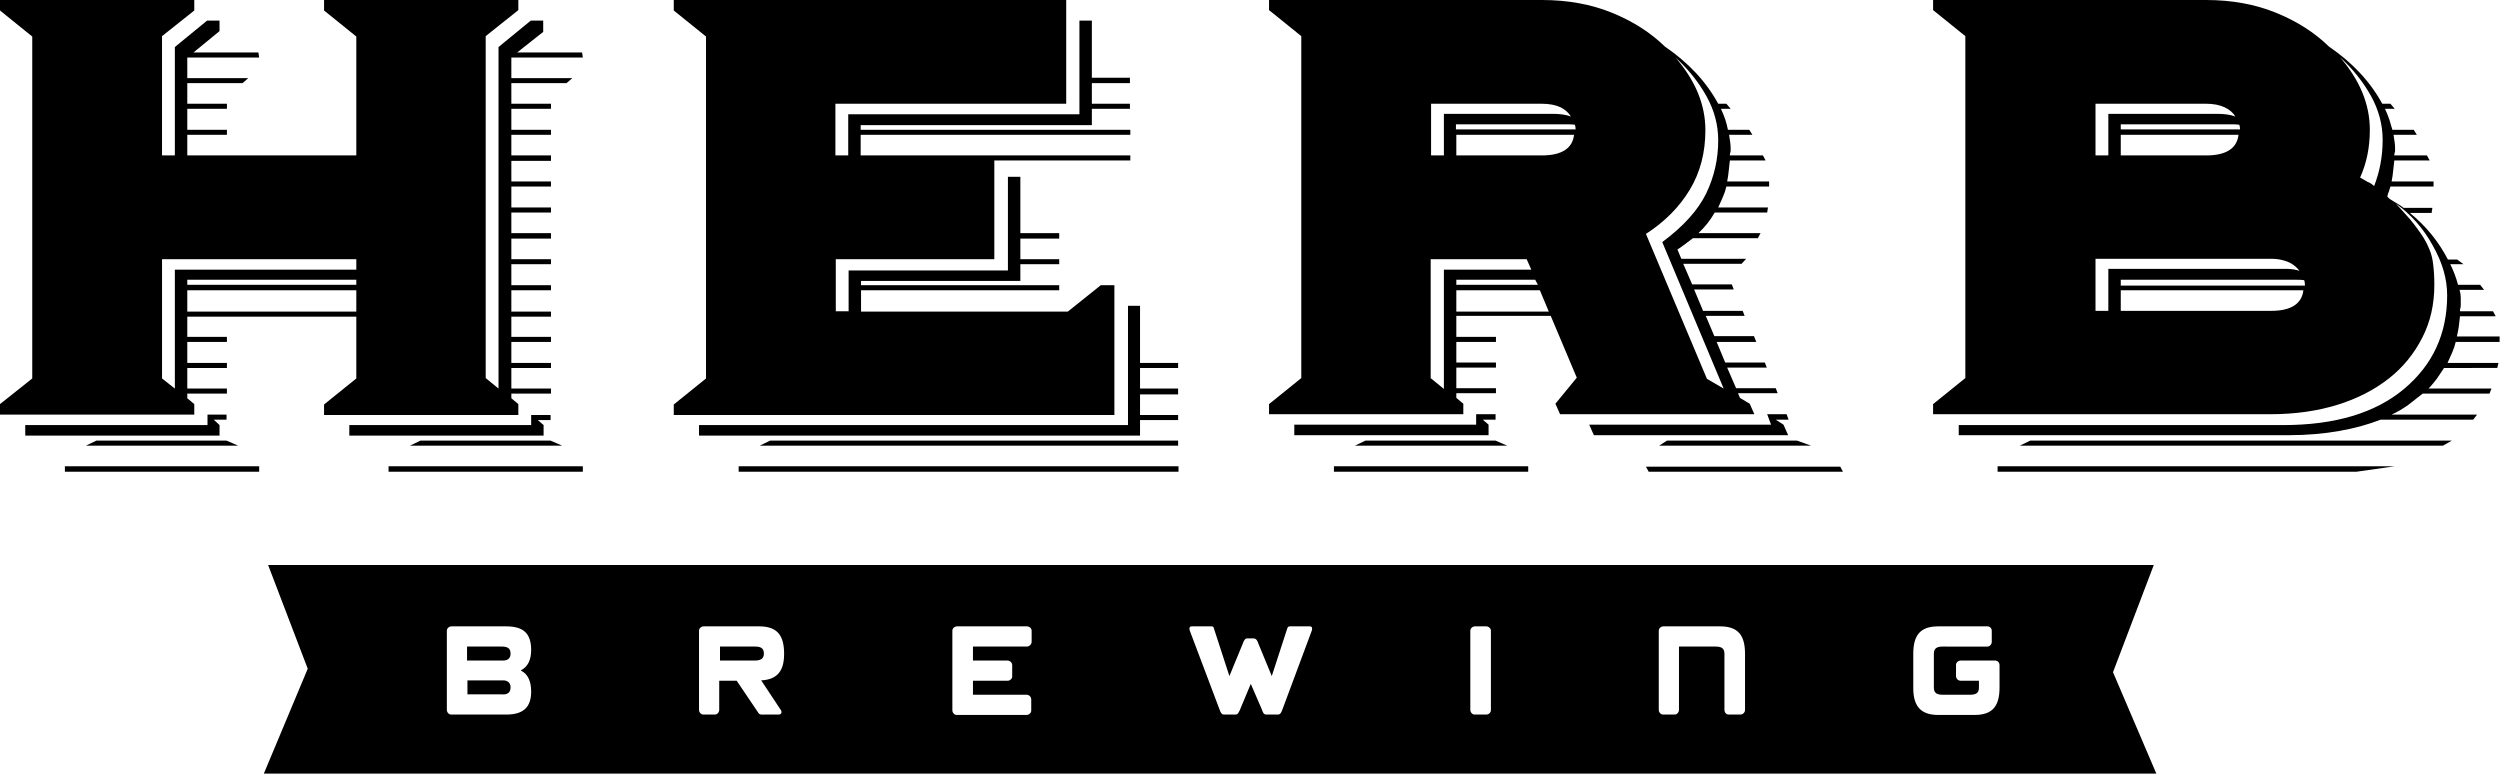
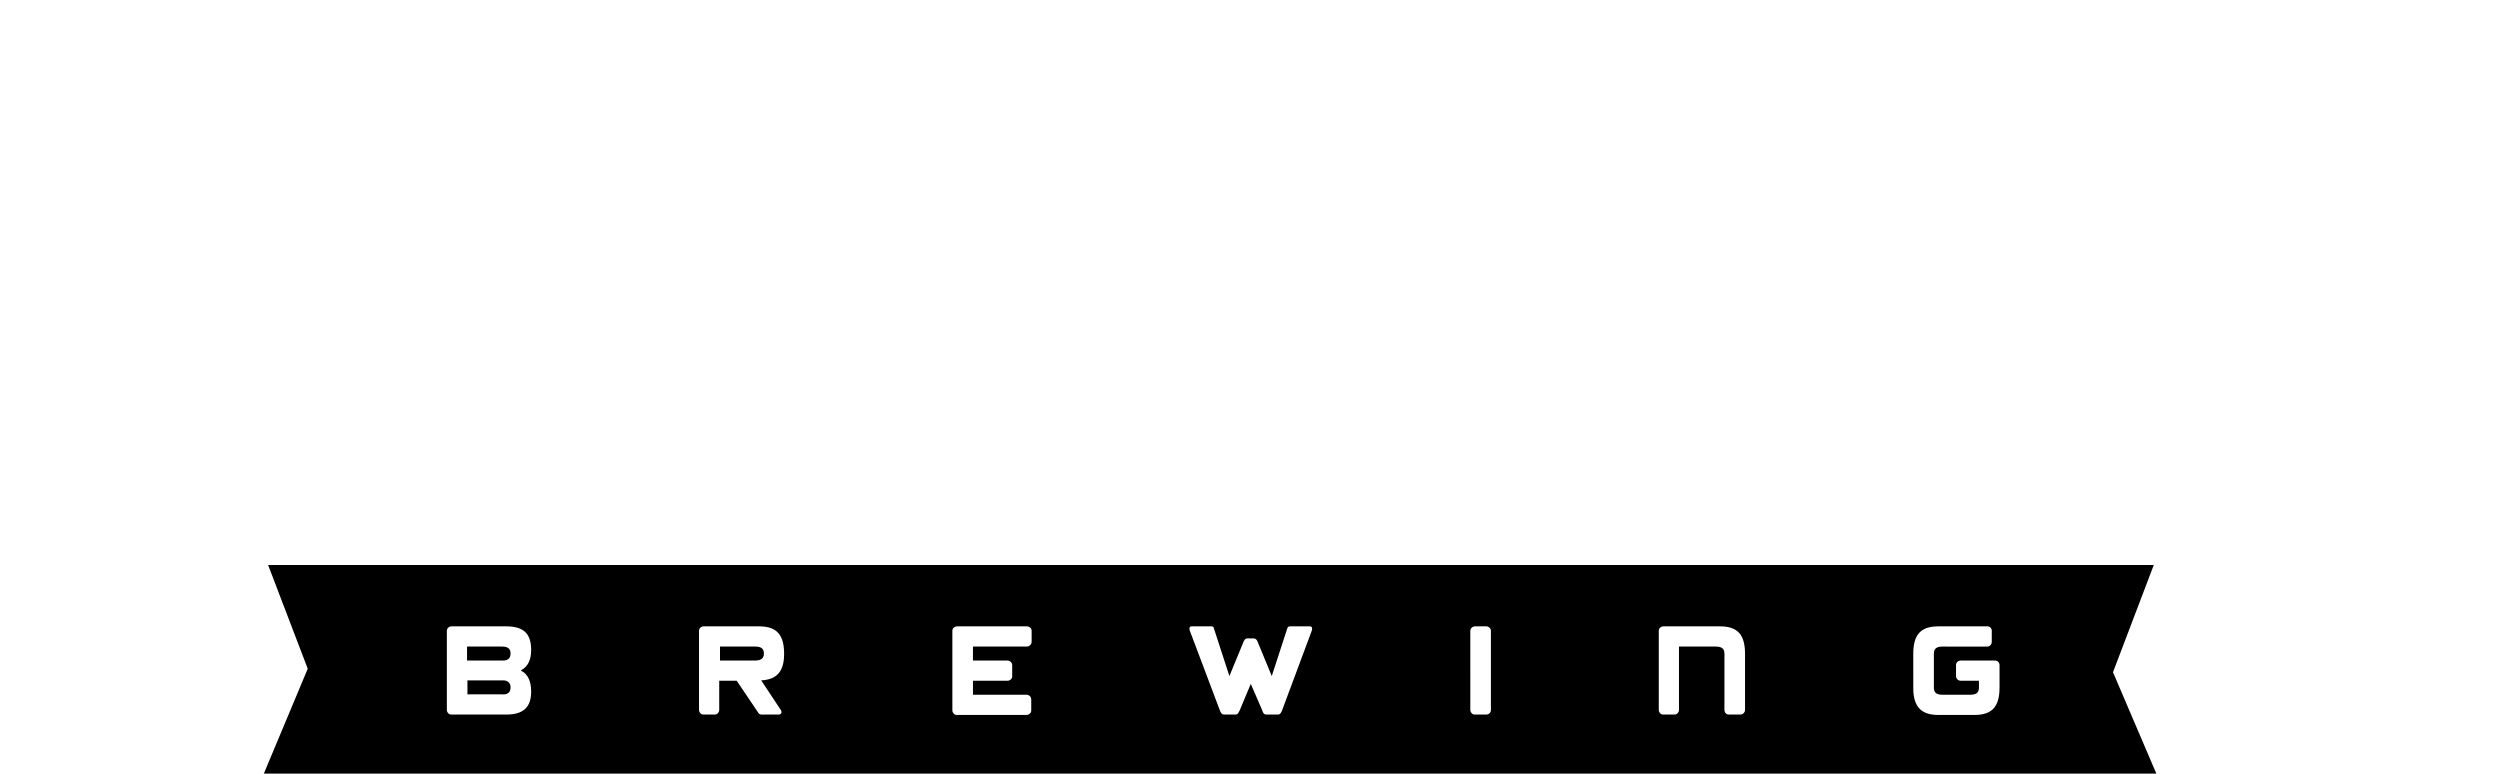
<svg xmlns="http://www.w3.org/2000/svg" xmlns:xlink="http://www.w3.org/1999/xlink" version="1.1" id="Ebene_1" x="0px" y="0px" viewBox="0 0 643.4 199.2" style="enable-background:new 0 0 643.4 199.2;" xml:space="preserve">
  <style type="text/css">
	.st0{clip-path:url(#SVGID_00000084506668113291314350000015223278089927431075_);}
	.st1{clip-path:url(#SVGID_00000145758651657544529710000015821537163296514473_);}
</style>
  <g>
    <defs>
      <rect id="SVGID_1_" x="0" y="0" width="643.4" height="199.2" />
    </defs>
    <clipPath id="SVGID_00000119084448185381183740000010027486089058837411_">
      <use xlink:href="#SVGID_1_" style="overflow:visible;" />
    </clipPath>
    <path style="clip-path:url(#SVGID_00000119084448185381183740000010027486089058837411_);" d="M131.4,168.2c0-1.5-1-1.8-2.3-1.8   h-8.9v3.6h9.2C130.6,170,131.4,169.5,131.4,168.2" />
    <path style="clip-path:url(#SVGID_00000119084448185381183740000010027486089058837411_);" d="M196.6,168.2c0-1.5-1-1.8-2.3-1.8h-9   v3.6h8.9C195.5,170,196.6,169.7,196.6,168.2" />
    <path style="clip-path:url(#SVGID_00000119084448185381183740000010027486089058837411_);" d="M131.4,176.9c0-1.3-0.9-1.8-1.9-1.8   h-9.2v3.6h8.9C130.4,178.8,131.4,178.4,131.4,176.9" />
    <path style="clip-path:url(#SVGID_00000119084448185381183740000010027486089058837411_);" d="M115,162.3c0-0.6,0.6-1.1,1.2-1.1   h14.1c4.7,0,6.4,2.1,6.4,6.1c0,2.6-0.9,4.3-2.6,5.2v0.1c1.8,0.9,2.6,2.8,2.6,5.4c0,3.9-1.9,5.9-6.4,5.9h-14.2   c-0.6,0-1.1-0.6-1.1-1.2V162.3z M179.9,162.3c0-0.6,0.6-1.1,1.2-1.1h14.3c4.8,0,6.4,2.5,6.4,7.1c0,4.3-1.7,6.6-5.9,6.8l5.1,7.7   c0.3,0.5,0.1,1.1-0.6,1.1h-3.6c-0.7,0-1.3,0.1-1.6-0.4l-5.6-8.3h-4.5v7.5c0,0.6-0.5,1.2-1.1,1.2h-3c-0.6,0-1.1-0.6-1.1-1.2V162.3z    M245.1,162.3c0-0.6,0.6-1.1,1.2-1.1h18c0.6,0,1.2,0.5,1.2,1.1v2.9c0,0.6-0.6,1.2-1.2,1.2h-13.9v3.6h8.9c0.6,0,1.2,0.5,1.2,1.2v2.9   c0,0.6-0.6,1.1-1.2,1.1h-8.9v3.6h13.8c0.6,0,1.2,0.5,1.2,1.2v2.9c0,0.6-0.6,1.1-1.2,1.1h-18c-0.6,0-1.1-0.6-1.1-1.2V162.3z    M306.7,161.2h4.6c0.6,0,1-0.1,1.1,0.5l4,12.3l3.5-8.5c0.2-0.6,0.5-1.2,1.1-1.2h1.6c0.7,0,1,0.6,1.2,1.2l3.5,8.5l4-12.3   c0.2-0.6,0.6-0.5,1.2-0.5h4.6c0.6,0,0.7,0.5,0.5,1.1l-7.6,20.4c-0.2,0.6-0.5,1.2-1.1,1.2h-3c-0.7,0-0.9-0.6-1.1-1.2l-2.9-6.7   l-2.8,6.7c-0.3,0.6-0.5,1.2-1.1,1.2h-3c-0.6,0-0.9-0.6-1.1-1.2l-7.7-20.4C306,161.7,306.1,161.2,306.7,161.2 M378.4,162.3   c0-0.6,0.6-1.1,1.2-1.1h2.9c0.6,0,1.2,0.5,1.2,1.1v20.5c0,0.6-0.6,1.1-1.2,1.1h-3c-0.6,0-1.1-0.6-1.1-1.2V162.3z M426.9,162.3   c0-0.6,0.6-1.1,1.2-1.1h14.6c4.8,0,6.4,2.5,6.4,7.1v14.4c0,0.6-0.5,1.2-1.2,1.2h-3c-0.7,0-1.1-0.6-1.1-1.2v-14.5   c0-1.5-1-1.8-2.3-1.8h-9.4v16.3c0,0.6-0.5,1.2-1.1,1.2h-3c-0.6,0-1.1-0.6-1.1-1.2V162.3z M492.4,168.3c0-4.6,1.6-7.1,6.4-7.1h12.7   c0.6,0,1.1,0.5,1.1,1.1v2.9c0,0.6-0.5,1.2-1.1,1.2H500c-1.3,0-2.3,0.3-2.3,1.8v8.8c0,1.5,1,1.8,2.3,1.8h7c1.3,0,2.3-0.3,2.3-1.8   v-1.8h-4.7c-0.6,0-1.2-0.5-1.2-1.2v-2.9c0-0.6,0.6-1.1,1.2-1.1h8.9c0.6,0,1.1,0.5,1.1,1.2v5.7c0,4.6-1.6,7.1-6.4,7.1h-9.4   c-4.6,0-6.4-2.4-6.4-6.9V168.3z M555,199.2L543.8,173l10.5-27.6H69l10.2,26.7l-11.3,27H555z" />
  </g>
-   <path d="M16.7,121.4h50V120h-50V121.4z M100,121.4h50V120h-50V121.4z M24.8,113.4l-2.7,1.3h39.2l-3-1.3H24.8z M108.2,113.4l-2.7,1.3  h39.2l-3-1.3H108.2z M53.4,106.7v2.7H6.5v2.7h50v-2.7L55,108h3.3v-1.3H53.4z M136.7,106.7v2.7H89.9v2.7h50v-2.7l-1.5-1.3h3.3v-1.3  H136.7z M48.2,74.7h43.5v5.5H48.2V74.7z M48.2,72h43.5v1.3H48.2V72z M41.7,97.4V66.7h50v2.7H45V100L41.7,97.4z M83.4,0v2.7l8.3,6.7  V40H48.2v-5.3h10.2v-1.3H48.2V28h10.2v-1.3H48.2v-5.3h14.2l1.5-1.3H48.2v-5.3h18.5l-0.2-1.3H49.8L56.5,8V5.3h-3.2L45,12.1V40h-3.3  V9.3L50,2.7V0H0v2.7l8.3,6.7v88L0,104v2.7h50V104l-1.8-1.5v-1.2h10.2V100H48.2v-5.3h10.2v-1.3H48.2V88h10.2v-1.3H48.2v-5.2h43.5  v15.9l-8.3,6.7v2.7h50V104l-1.8-1.5v-1.2h10.2V100h-10.2v-5.3h10.2v-1.3h-10.2V88h10.2v-1.3h-10.2v-5.2h10.2v-1.3h-10.2v-5.5h10.2  v-1.3h-10.2V68h10.2v-1.3h-10.2v-5.3h10.2V60h-10.2v-5.3h10.2v-1.3h-10.2V48h10.2v-1.3h-10.2v-5.3h10.2V40h-10.2v-5.3h10.2v-1.3  h-10.2V28h10.2v-1.3h-10.2v-5.3h14.2l1.5-1.3h-15.7v-5.3H150l-0.2-1.3h-16.7l6.7-5.3V5.3h-3.2l-8.3,6.8V100l-3.3-2.7v-88l8.4-6.7V0  H83.4z" />
-   <path d="M190.1,121.4h113.2V120H190.1V121.4z M198.2,113.4l-2.7,1.3h107.7v-1.3H198.2z M290.3,78.7v30.7H179.9v2.7h113.5v-4h9.8  v-1.3h-9.8v-5.3h9.8V100h-9.8v-5.3h9.8v-1.3h-9.8V78.7H290.3z M173.4,0v2.7l8.3,6.7v88l-8.3,6.7v2.7h113.4V73.4h-3.5l-8.5,6.8h-53.2  v-5.5h51v-1.3h-51v-1.1h41V68h10v-1.3h-10v-5.3h10V60h-10V45.5h-3.2v24.1h-41v10.5h-3.3V66.7h40.8V41.3h35V40h-69.4v-5.3h69.4v-1.3  h-69.4v-1.2h59.5V28h9.8v-1.3h-9.8v-5.3h9.8V20h-9.8V5.3h-3.2v24.1h-59.5V40h-3.3V26.7h59.4V0H173.4z" />
  <g>
    <defs>
-       <rect id="SVGID_00000074429543303045895090000001230807802379837114_" x="0" y="0" width="643.4" height="199.2" />
-     </defs>
+       </defs>
    <clipPath id="SVGID_00000012432037142892907300000017092293900533807537_">
      <use xlink:href="#SVGID_00000074429543303045895090000001230807802379837114_" style="overflow:visible;" />
    </clipPath>
    <path style="clip-path:url(#SVGID_00000012432037142892907300000017092293900533807537_);" d="M466.1,114.7H427l2-1.3h33.5   L466.1,114.7z M474.3,121.4h-50l-0.7-1.3h50L474.3,121.4z M443.6,100l-15.8-37.7c5.4-4,9.2-8.2,11.3-12.5c2.1-4.4,3.1-8.9,3.1-13.7   c0-3.9-1-7.7-3-11.3c-2-3.6-4.7-7-8-10c5.1,5.9,7.7,12.1,7.7,18.7c0,5.7-1.3,10.8-4,15.3c-2.7,4.5-6.5,8.3-11.3,11.4l15.7,37.3   L443.6,100z M460.3,108H457l2,1.3l1.2,2.7h-50l-1.2-2.7h46.8l-1-2.7h5L460.3,108z M374.8,74.7v5.5h23.8l-2.3-5.5H374.8z M374.8,72   v1.3h21l-0.7-1.3H374.8z M374.8,34.7V40h22c5.1,0,7.9-1.8,8.3-5.3H374.8z M405.5,33.3c0-0.6-0.1-1-0.2-1.2   c-0.6-0.1-1.1-0.1-1.7-0.1h-1.7h-27.2v1.3H405.5z M368.3,97.4l3.3,2.7V69.4h22.5l-1.2-2.7h-24.7V97.4z M368.3,26.7V40h3.3V29.3h28   c1.9,0,3.4,0.2,4.7,0.7c-0.6-1-1.5-1.8-2.7-2.4c-1.3-0.6-2.9-0.9-4.8-0.9H368.3z M387.9,114.7h-39.2l2.7-1.3h33.5L387.9,114.7z    M393.3,121.4h-50V120h50V121.4z M384.9,108h-3.3l1.5,1.3v2.7h-50v-2.7h46.8v-2.7h5V108z M374.8,81.5v5.2h10.2V88h-10.2v5.3h10.2   v1.3h-10.2v5.3h10.2v1.3h-10.2v1.2l1.8,1.5v2.7h-50V104l8.3-6.7v-88l-8.3-6.7V0h70.2c6.7,0,12.7,1.1,18.1,3.3   c5.4,2.2,9.9,5.1,13.6,8.7c6,4.1,10.6,9,13.7,14.7h2.1l1.1,1.3h-2.5c0.4,0.9,0.8,1.8,1.1,2.7c0.3,0.9,0.5,1.8,0.7,2.7h5.5l0.8,1.3   h-6c0.1,0.7,0.2,1.4,0.3,2c0.1,0.6,0.1,1.2,0.1,1.9c0,0.3,0,0.5-0.1,0.7c-0.1,0.2-0.1,0.5-0.1,0.7h8.5l0.7,1.3h-9.2   c-0.1,0.9-0.2,1.8-0.3,2.7c-0.1,0.9-0.2,1.8-0.4,2.7h10.8V48h-11c-0.2,0.9-0.5,1.8-0.9,2.7c-0.4,0.9-0.8,1.8-1.2,2.7H455l-0.2,1.3   h-13.5c-1.2,2.1-2.6,3.8-4.2,5.3h16l-0.7,1.3h-16.7c-0.7,0.5-1.3,1-2,1.5c-0.7,0.5-1.3,1-2,1.4l1,2.4h16.7l-1.2,1.3h-15l2.3,5.3   h10.2l0.5,1.3h-10.2l2.3,5.5h10.2l0.5,1.3H439l2.2,5.2h10.2L452,88h-10.2l2.2,5.3h10.2l0.5,1.3h-10.2l2.3,5.3H457l0.5,1.3h-10.2   l0.5,1.2l2.5,1.5l1.2,2.7h-50l-1.2-2.7l5.5-6.7l-6.7-15.9H374.8z" />
    <path style="clip-path:url(#SVGID_00000012432037142892907300000017092293900533807537_);" d="M611,47.9c1.4-3.6,2.2-7.5,2.2-11.9   c0-3.9-1-7.7-3-11.3c-2-3.6-4.7-7-8-10c5.1,5.9,7.7,12.1,7.7,18.7c0,4.5-0.8,8.5-2.5,12.3c0.7,0.4,1.3,0.7,1.9,1.1   C609.9,47,610.5,47.4,611,47.9 M545.8,74.7V80h38.7c5.1,0,7.9-1.8,8.3-5.3H545.8z M593.2,73.4c0-0.6-0.1-1.1-0.2-1.3   c-0.7-0.1-1.3-0.1-1.8-0.1h-3.1h-42.3v1.5H593.2z M545.8,34.7V40h22c5.1,0,7.9-1.8,8.3-5.3H545.8z M576.5,33.3c0-0.6-0.1-1-0.2-1.2   c-0.6-0.1-1.1-0.1-1.7-0.1H573h-27.2v1.3H576.5z M539.3,66.7V80h3.3V69.2h42.5h3.5c1.1,0,2.2,0.2,3.2,0.5c-1.1-1.4-2.5-2.3-4.2-2.7   c-1-0.3-2.1-0.4-3.2-0.4H539.3z M539.3,26.7V40h3.3V29.3h28c1.9,0,3.4,0.2,4.7,0.7c-0.6-1-1.5-1.8-2.8-2.4   c-1.3-0.6-2.9-0.9-4.7-0.9H539.3z M628.7,114.7H519.8l2.7-1.3H631L628.7,114.7z M606.5,121.4h-92.4V120h102.2L606.5,121.4z    M504.1,109.4h83.5c13.3,0,23.7-3.1,31.1-9.3c7.4-6.2,11.1-14.2,11.1-24.1c0-4.2-1.2-8.4-3.7-12.8c-2.4-4.4-5.6-8-9.5-10.8   c1.1,1.2,2.3,2.5,3.7,4.1c1.3,1.6,2.5,3.2,3.5,4.8c1.2,2,2,4,2.3,6c0.3,2,0.4,4,0.4,6c0,5-1,9.5-3.1,13.6   c-2.1,4.1-4.9,7.6-8.6,10.5s-8.1,5.2-13.3,6.8c-5.2,1.6-10.9,2.4-17.1,2.4h-86.9V104l8.3-6.7v-88l-8.3-6.7V0h70.2   c6.7,0,12.7,1.1,18.1,3.3c5.4,2.2,9.9,5.1,13.6,8.7c6,4.1,10.6,9,13.7,14.7h2.1l1.1,1.3h-2.5c0.4,0.9,0.8,1.8,1.1,2.7   c0.3,0.9,0.5,1.8,0.8,2.7h5.5l0.8,1.3h-6c0.1,0.7,0.2,1.4,0.3,2c0.1,0.6,0.1,1.2,0.1,1.9c0,0.3,0,0.5-0.1,0.7   c-0.1,0.2-0.1,0.5-0.1,0.7h8.4l0.7,1.3h-9.1c-0.1,0.9-0.2,1.8-0.3,2.7c-0.1,0.9-0.2,1.8-0.4,2.7h10.8V48h-11.1   c-0.1,0.4-0.3,0.9-0.4,1.3c-0.2,0.4-0.3,0.8-0.4,1.3c0.1,0.1,0.2,0.2,0.3,0.3c0.1,0.1,0.2,0.2,0.3,0.3c0.6,0.4,1.2,0.7,1.8,1.1   c0.7,0.4,1.3,0.8,1.8,1.2h7.4l-0.2,1.3h-5.6c4.2,3.4,7.4,7.4,9.8,12h2.4L634,68h-3.4c0.8,1.6,1.5,3.4,2,5.3h5.7l1,1.3H633   c0.2,0.7,0.3,1.4,0.3,2v1.9c0,0.3,0,0.5-0.1,0.8c-0.1,0.3-0.1,0.5-0.1,0.8h8.5l0.7,1.3h-9.2c-0.1,0.9-0.2,1.8-0.3,2.6   c-0.1,0.8-0.3,1.7-0.5,2.6h11V88H632c-0.2,0.9-0.5,1.8-0.9,2.7c-0.4,0.9-0.8,1.8-1.2,2.7H643l-0.3,1.3H629   c-0.6,0.9-1.2,1.8-1.8,2.7c-0.7,0.9-1.4,1.8-2.2,2.6h16.2l-0.5,1.3h-17.2c-1.2,1-2.5,1.9-3.7,2.9c-1.3,0.9-2.7,1.8-4.3,2.5h22   l-1,1.3h-23.8c-3.1,1.2-6.6,2.2-10.6,2.9c-3.9,0.7-8.3,1.1-13.1,1.1h-84.9V109.4z" />
  </g>
</svg>